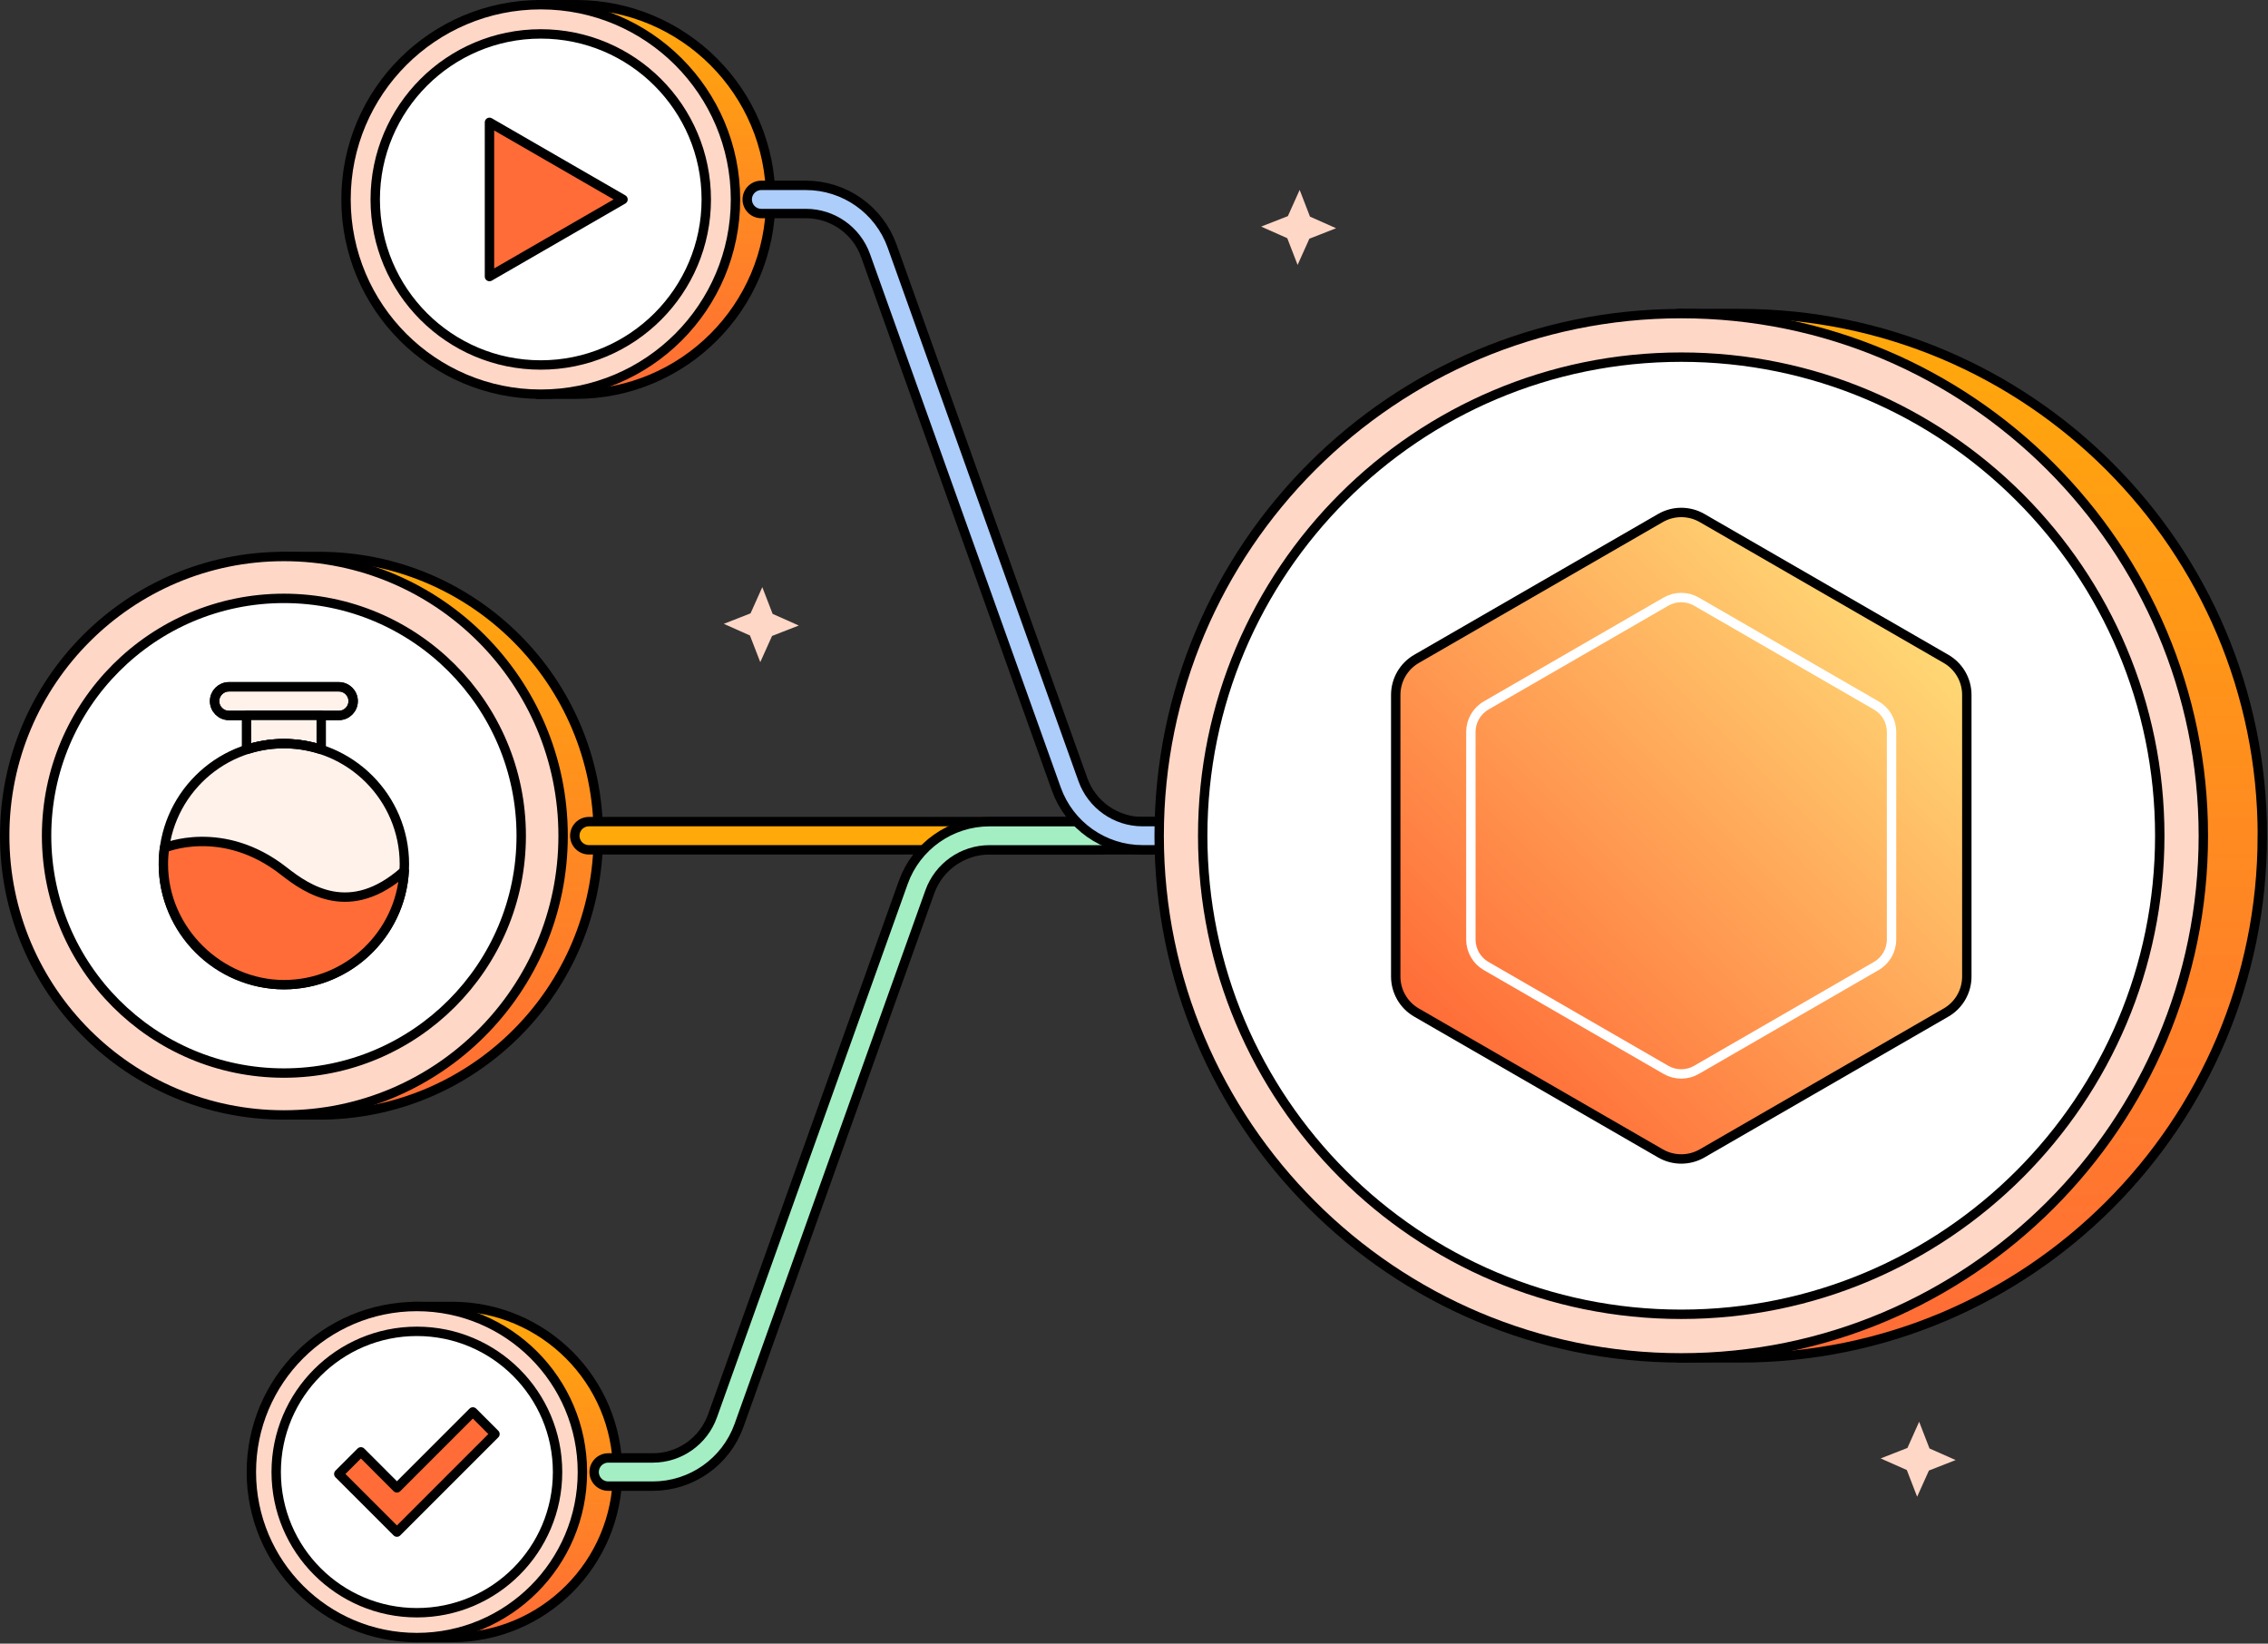
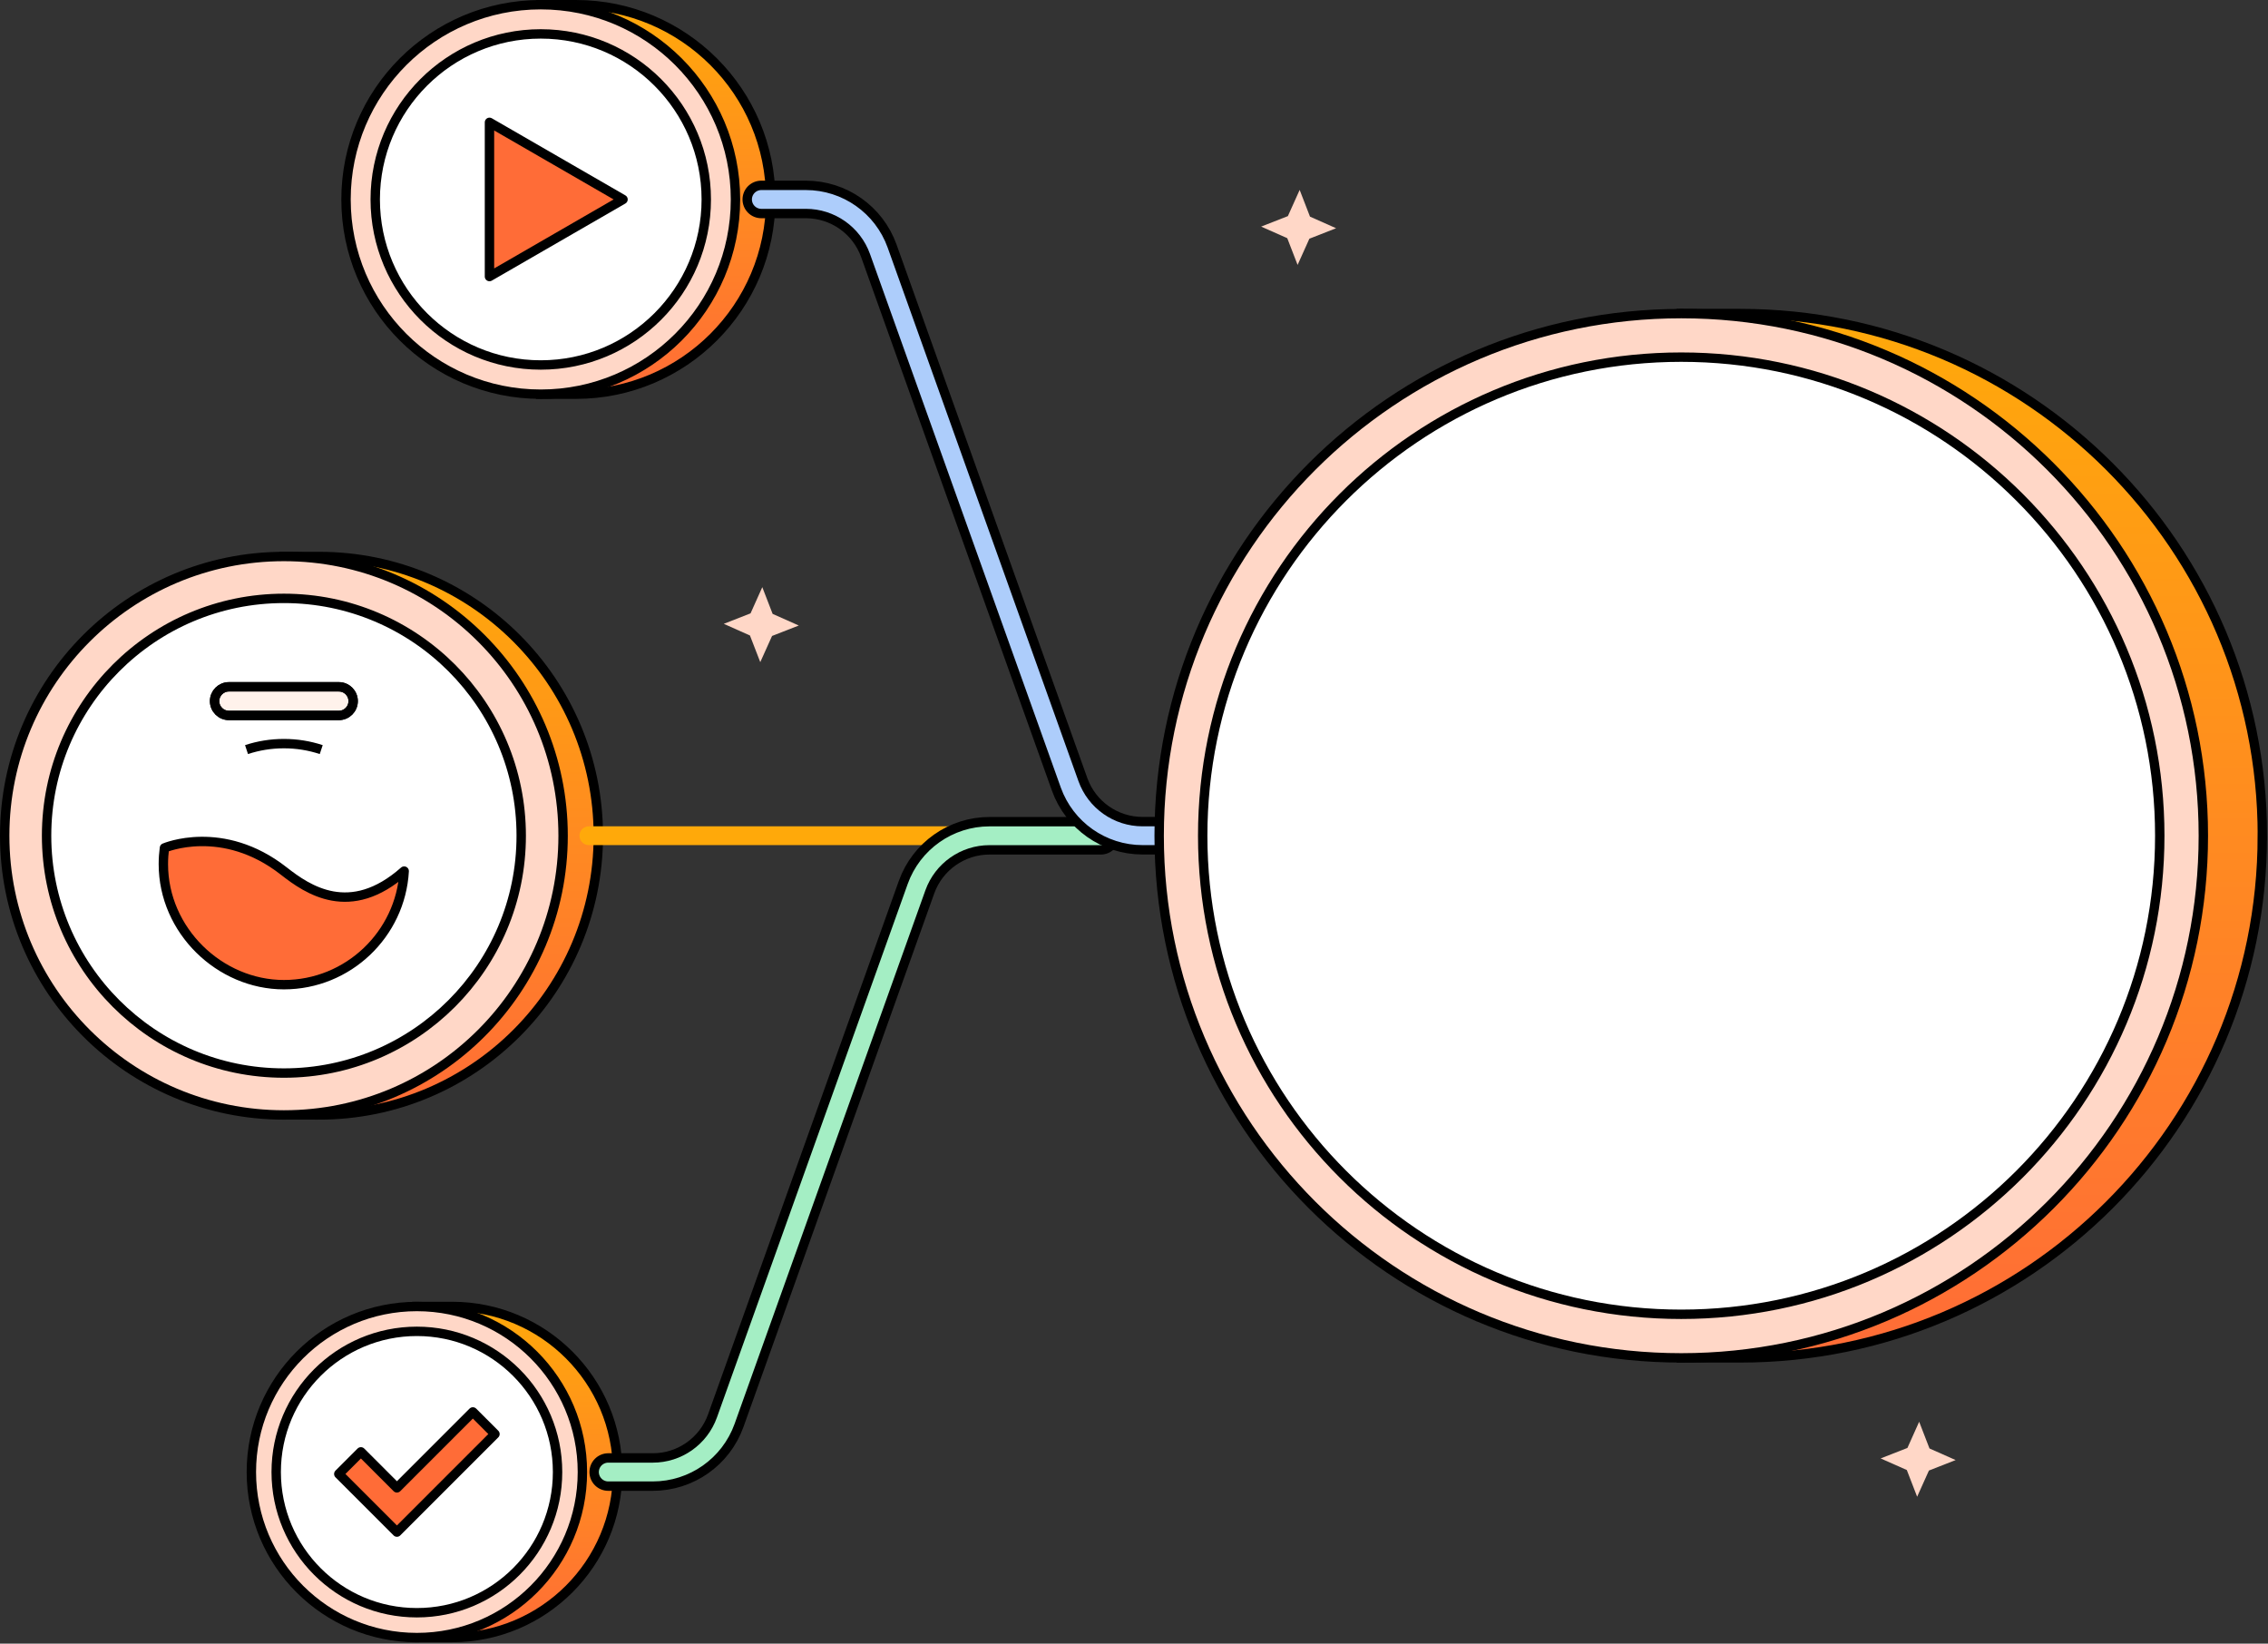
<svg xmlns="http://www.w3.org/2000/svg" width="483" height="350" viewBox="0 0 483 350" fill="none">
  <rect x="0" y="0" width="483" height="350" fill="#333333" stroke="none" />
  <g clip-path="url(#clip0_749_3307)">
    <path d="M122.66 83.94C145.56 83.94 164.13 65.37 164.13 42.47C164.13 19.57 145.56 1 122.66 1H115.16V83.94H122.66Z" fill="url(#paint0_linear_749_3307)" stroke="black" stroke-width="2" stroke-miterlimit="10" />
    <path d="M67.96 237.42C100.8 237.42 127.42 210.8 127.42 177.96C127.42 145.12 100.8 118.5 67.96 118.5H60.46V237.41H67.96V237.42Z" fill="url(#paint1_linear_749_3307)" stroke="black" stroke-width="2" stroke-miterlimit="10" />
    <path d="M96.28 348.7C115.75 348.7 131.53 332.92 131.53 313.45C131.53 293.98 115.75 278.2 96.28 278.2H88.78V348.7H96.28Z" fill="url(#paint2_linear_749_3307)" stroke="black" stroke-width="2" stroke-miterlimit="10" />
-     <path d="M256.86 177.96H125.41" stroke="black" stroke-width="8" stroke-miterlimit="10" stroke-linecap="round" />
    <path d="M256.86 177.96H125.41" stroke="#FFA90A" stroke-width="4" stroke-miterlimit="10" stroke-linecap="round" />
    <path d="M129.53 313.46H139.02C145.99 313.46 152.21 309.08 154.56 302.52L195.19 188.91C197.54 182.35 203.76 177.97 210.73 177.97H234.44" stroke="black" stroke-width="8" stroke-miterlimit="10" stroke-linecap="round" />
    <path d="M129.53 313.46H139.02C145.99 313.46 152.21 309.08 154.56 302.52L195.19 188.91C197.54 182.35 203.76 177.97 210.73 177.97H256.87" stroke="#A4EEC4" stroke-width="4" stroke-miterlimit="10" stroke-linecap="round" />
    <path d="M162.13 42.47H171.62C178.59 42.47 184.81 46.85 187.16 53.41L227.79 167.02C230.14 173.58 236.36 177.96 243.33 177.96H246.04" stroke="black" stroke-width="8" stroke-miterlimit="10" stroke-linecap="round" />
    <path d="M162.13 42.47H171.62C178.59 42.47 184.81 46.85 187.16 53.41L227.79 167.02C230.14 173.58 236.36 177.96 243.33 177.96H256.87" stroke="#ADCDFB" stroke-width="4" stroke-miterlimit="10" stroke-linecap="round" />
    <path d="M481.79 177.96C481.79 239.37 432.01 289.15 370.61 289.15H358.04V66.77H370.61C401.3 66.77 429.1 79.22 449.23 99.34C469.35 119.46 481.8 147.26 481.8 177.96H481.79Z" fill="url(#paint3_linear_749_3307)" stroke="black" stroke-width="2" stroke-miterlimit="10" />
    <path d="M358.05 66.78H358.04C296.637 66.78 246.86 116.557 246.86 177.96V177.97C246.86 239.373 296.637 289.15 358.04 289.15H358.05C419.453 289.15 469.23 239.373 469.23 177.97V177.96C469.23 116.557 419.453 66.78 358.05 66.78Z" fill="#FFD7C7" stroke="black" stroke-width="2" stroke-miterlimit="10" />
    <path d="M459.95 177.96C459.95 121.677 414.323 76.05 358.04 76.05C301.757 76.05 256.13 121.677 256.13 177.96C256.13 234.243 301.757 279.87 358.04 279.87C414.323 279.87 459.95 234.243 459.95 177.96Z" fill="white" stroke="black" stroke-width="2" stroke-miterlimit="10" />
-     <path d="M297.24 147.97V207.95C297.24 211.11 298.93 214.04 301.67 215.62L353.62 245.61C356.36 247.19 359.74 247.19 362.48 245.61L414.43 215.62C417.17 214.04 418.86 211.11 418.86 207.95V147.97C418.86 144.81 417.17 141.88 414.43 140.3L362.48 110.31C359.74 108.73 356.36 108.73 353.62 110.31L301.67 140.3C298.93 141.88 297.24 144.81 297.24 147.97Z" fill="url(#paint4_linear_749_3307)" stroke="black" stroke-width="2" stroke-miterlimit="10" />
    <path d="M313.24 155.87V200.06C313.24 202.39 314.48 204.55 316.5 205.71L354.77 227.81C356.79 228.98 359.28 228.98 361.3 227.81L399.57 205.71C401.59 204.54 402.83 202.39 402.83 200.06V155.87C402.83 153.54 401.59 151.38 399.57 150.22L361.3 128.12C359.28 126.95 356.79 126.95 354.77 128.12L316.5 150.22C314.48 151.39 313.24 153.54 313.24 155.87Z" stroke="white" stroke-width="2" stroke-miterlimit="10" />
    <path d="M115.16 83.94C138.063 83.94 156.63 65.373 156.63 42.47C156.63 19.567 138.063 1 115.16 1C92.257 1 73.69 19.567 73.69 42.47C73.69 65.373 92.257 83.94 115.16 83.94Z" fill="#FFD7C7" stroke="black" stroke-width="2" stroke-miterlimit="10" />
    <path d="M60.46 237.42C93.299 237.42 119.92 210.799 119.92 177.96C119.92 145.121 93.299 118.5 60.46 118.5C27.621 118.5 1 145.121 1 177.96C1 210.799 27.621 237.42 60.46 237.42Z" fill="#FFD7C7" stroke="black" stroke-width="2" stroke-miterlimit="10" />
    <path d="M88.78 348.71C108.248 348.71 124.03 332.928 124.03 313.46C124.03 293.992 108.248 278.21 88.78 278.21C69.312 278.21 53.53 293.992 53.53 313.46C53.53 332.928 69.312 348.71 88.78 348.71Z" fill="#FFD7C7" stroke="black" stroke-width="2" stroke-miterlimit="10" />
    <path d="M115.16 77.72C134.628 77.72 150.41 61.938 150.41 42.47C150.41 23.002 134.628 7.22 115.16 7.22C95.692 7.22 79.91 23.002 79.91 42.47C79.91 61.938 95.692 77.72 115.16 77.72Z" fill="white" stroke="black" stroke-width="2" stroke-miterlimit="10" />
    <path d="M60.46 228.5C88.372 228.5 111 205.872 111 177.96C111 150.048 88.372 127.42 60.46 127.42C32.547 127.42 9.92 150.048 9.92 177.96C9.92 205.872 32.547 228.5 60.46 228.5Z" fill="white" stroke="black" stroke-width="2" stroke-miterlimit="10" />
    <path d="M88.78 343.42C105.326 343.42 118.74 330.006 118.74 313.46C118.74 296.914 105.326 283.5 88.78 283.5C72.233 283.5 58.82 296.914 58.82 313.46C58.82 330.006 72.233 343.42 88.78 343.42Z" fill="white" stroke="black" stroke-width="2" stroke-miterlimit="10" />
    <path d="M278.98 46.13L284.54 48.6L278.85 50.83L276.34 56.41L274.14 50.72L268.58 48.25L274.27 46.02L276.78 40.44L278.98 46.13Z" fill="#FFD7C7" />
    <path d="M164.54 130.72L170.11 133.2L164.42 135.42L161.91 141L159.71 135.32L154.14 132.84L159.84 130.61L162.34 125.03L164.54 130.72Z" fill="#FFD7C7" />
-     <path d="M410.91 308.44L416.48 310.91L410.79 313.14L408.28 318.72L406.08 313.03L400.51 310.56L406.21 308.33L408.71 302.75L410.91 308.44Z" fill="#FFD7C7" />
+     <path d="M410.91 308.44L416.48 310.91L410.79 313.14L408.28 318.72L406.08 313.03L400.51 310.56L406.21 308.33L408.71 302.75L410.91 308.44" fill="#FFD7C7" />
    <path d="M84.53 326.25L72.15 313.87L76.86 309.16L84.53 316.83L100.7 300.66L105.41 305.37L84.53 326.25Z" fill="#FF6C37" stroke="black" stroke-width="2" stroke-linecap="round" stroke-linejoin="round" />
    <path d="M104.24 42.47V26.05L118.46 34.26L132.68 42.47L118.46 50.68L104.24 58.89V42.47Z" fill="#FF6C37" stroke="black" stroke-width="2" stroke-linecap="round" stroke-linejoin="round" />
    <path d="M72.16 146.25H48.75C47.066 146.25 45.7 147.616 45.7 149.3C45.7 150.984 47.066 152.35 48.75 152.35H72.16C73.845 152.35 75.21 150.984 75.21 149.3C75.21 147.616 73.845 146.25 72.16 146.25Z" fill="#FFF2EB" stroke="black" stroke-width="2" stroke-linejoin="round" />
    <path d="M72.16 146.25H48.75C47.066 146.25 45.7 147.616 45.7 149.3C45.7 150.984 47.066 152.35 48.75 152.35H72.16C73.845 152.35 75.21 150.984 75.21 149.3C75.21 147.616 73.845 146.25 72.16 146.25Z" stroke="black" stroke-width="2" stroke-linejoin="round" />
-     <path d="M68.41 152.35V159.62C65.9 158.79 63.23 158.35 60.46 158.35C57.69 158.35 55.01 158.79 52.5 159.62V152.35H68.41Z" fill="#FFF2EB" stroke="black" stroke-width="2" stroke-linejoin="round" />
-     <path d="M60.46 158.35C74.61 158.35 86.12 169.86 86.12 184.01C86.12 198.16 74.61 209.67 60.46 209.67C46.31 209.67 34.8 198.16 34.8 184.01C34.8 169.86 46.31 158.35 60.46 158.35Z" fill="#FFF2EB" stroke="black" stroke-width="2" stroke-linejoin="round" />
    <path d="M86.08 185.5C85.31 198.96 74.11 209.68 60.46 209.68C46.81 209.68 34.79 198.16 34.79 184.01C34.79 182.84 34.87 181.69 35.02 180.56C35.02 180.56 47.39 175.25 60.45 185.49C65.49 189.44 74.55 195.69 86.07 185.49L86.08 185.5Z" fill="#FF6C37" stroke="black" stroke-width="2" stroke-linecap="round" stroke-linejoin="round" />
    <path d="M68.41 159.62C65.9 158.79 63.23 158.35 60.46 158.35C57.69 158.35 55.01 158.79 52.5 159.62" stroke="black" stroke-width="2" stroke-linejoin="round" />
  </g>
  <defs>
    <linearGradient id="paint0_linear_749_3307" x1="139.64" y1="83.94" x2="139.64" y2="1" gradientUnits="userSpaceOnUse">
      <stop stop-color="#FF6C37" />
      <stop offset="1" stop-color="#FFA90A" />
    </linearGradient>
    <linearGradient id="paint1_linear_749_3307" x1="93.93" y1="237.42" x2="93.93" y2="118.51" gradientUnits="userSpaceOnUse">
      <stop stop-color="#FF6C37" />
      <stop offset="1" stop-color="#FFA90A" />
    </linearGradient>
    <linearGradient id="paint2_linear_749_3307" x1="110.15" y1="348.7" x2="110.15" y2="278.21" gradientUnits="userSpaceOnUse">
      <stop stop-color="#FF6C37" />
      <stop offset="1" stop-color="#FFA90A" />
    </linearGradient>
    <linearGradient id="paint3_linear_749_3307" x1="419.92" y1="289.15" x2="419.92" y2="66.77" gradientUnits="userSpaceOnUse">
      <stop stop-color="#FF6C37" />
      <stop offset="1" stop-color="#FFA90A" />
    </linearGradient>
    <linearGradient id="paint4_linear_749_3307" x1="310.81" y1="225.19" x2="405.27" y2="130.73" gradientUnits="userSpaceOnUse">
      <stop stop-color="#FF6C37" />
      <stop offset="1" stop-color="#FFD875" />
    </linearGradient>
    <clipPath id="clip0_749_3307">
      <rect width="482.79" height="349.7" fill="white" />
    </clipPath>
  </defs>
</svg>